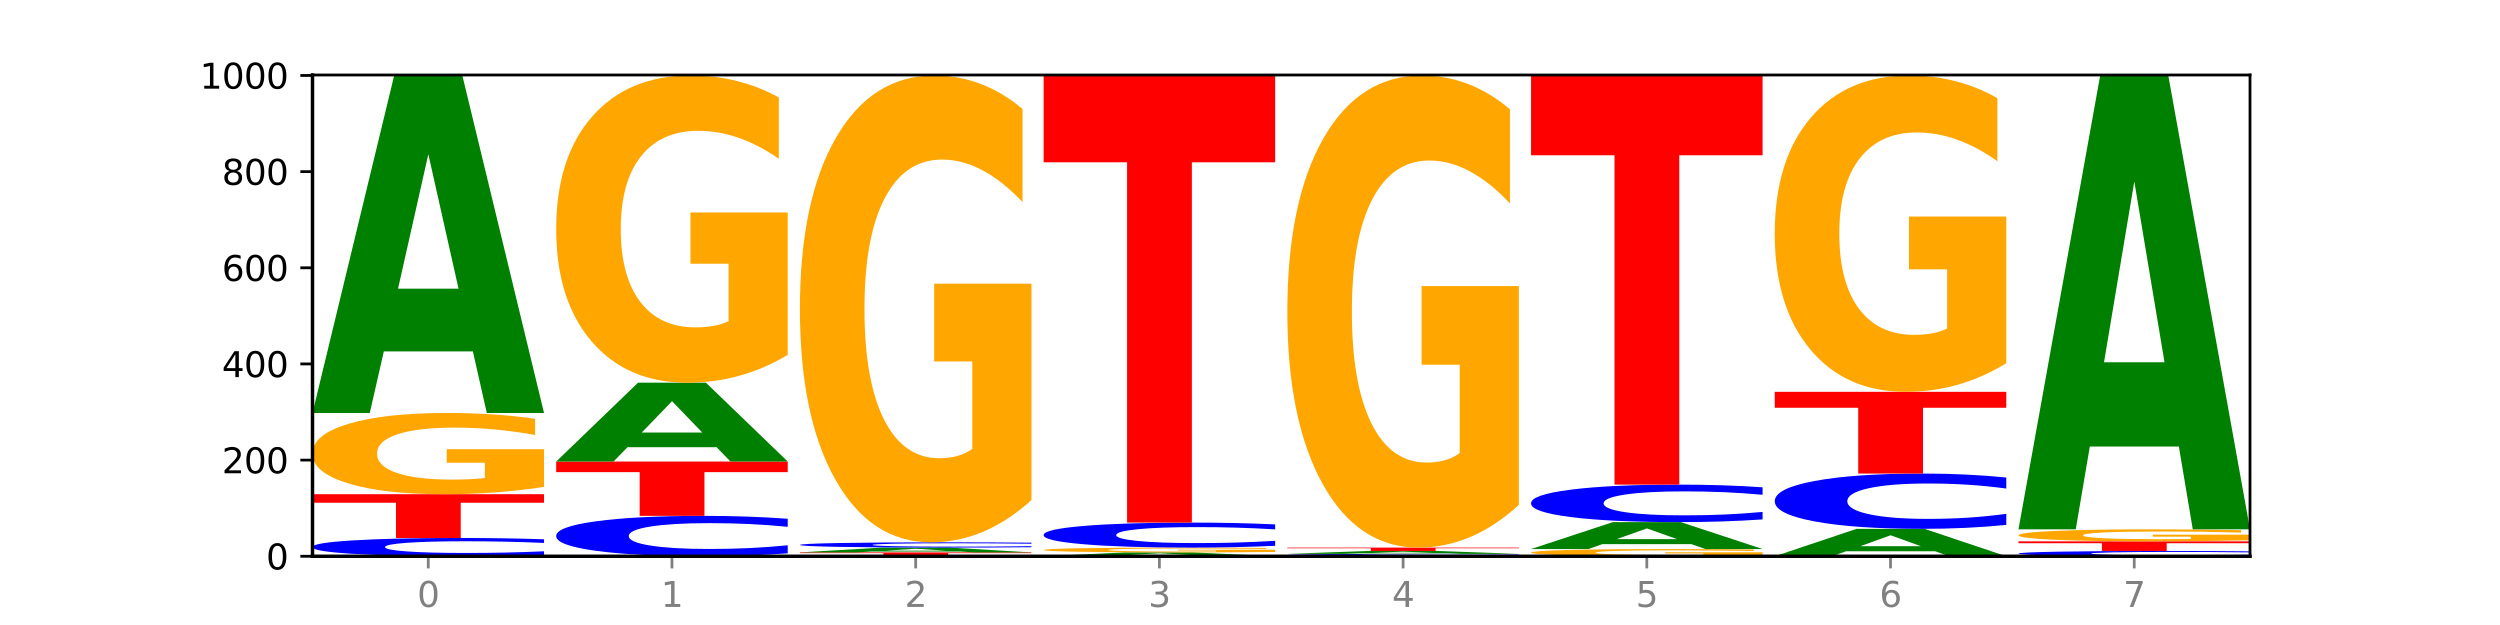
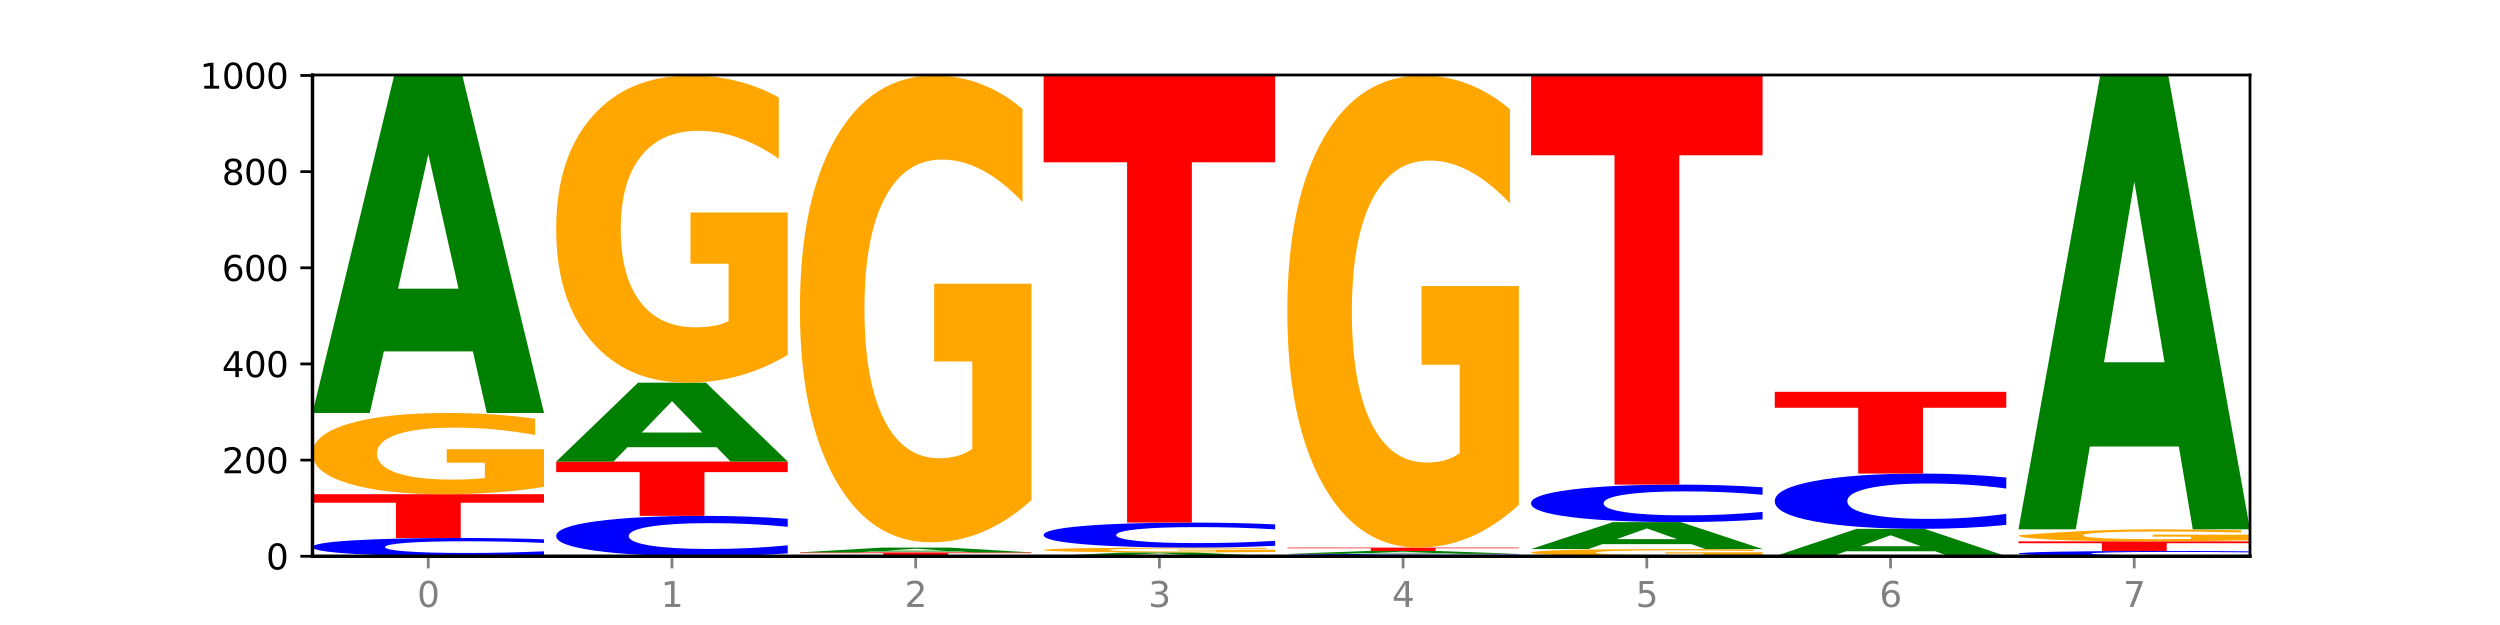
<svg xmlns="http://www.w3.org/2000/svg" xmlns:xlink="http://www.w3.org/1999/xlink" width="720pt" height="180pt" viewBox="0 0 720 180" version="1.1">
  <defs>
    <style type="text/css">*{stroke-linejoin: round; stroke-linecap: butt}</style>
  </defs>
  <g id="figure_1">
    <g id="patch_1">
      <path d="M 0 180  L 720 180  L 720 0  L 0 0  z " style="fill: #ffffff" />
    </g>
    <g id="axes_1">
      <g id="patch_2">
        <path d="M 90 160.2  L 648 160.2  L 648 21.6  L 90 21.6  z " style="fill: #ffffff" />
      </g>
      <g id="line2d_1">
        <path d="M 90 160.2  L 648 160.2  " clip-path="url(#p7e5284f23f)" style="fill: none; stroke: #000000; stroke-width: 0.5; stroke-linecap: square" />
      </g>
      <g id="patch_3">
        <path d="M 156.679 159.823  Q 151.102 160.01 145.07 160.104  Q 139.039 160.2 132.47 160.2  Q 112.882 160.2 101.441 159.491  Q 90 158.783 90 157.571  Q 90 156.355 101.441 155.647  Q 112.882 154.938 132.47 154.938  Q 139.039 154.938 145.07 155.034  Q 151.102 155.129 156.679 155.316  L 156.679 156.364  Q 151.051 156.117 145.591 156.001  Q 140.131 155.886 134.1 155.886  Q 123.281 155.886 117.082 156.335  Q 110.899 156.783 110.899 157.571  Q 110.899 158.356 117.082 158.804  Q 123.281 159.252 134.1 159.252  Q 140.131 159.252 145.591 159.137  Q 151.051 159.021 156.679 158.773  L 156.679 159.823  z " clip-path="url(#p7e5284f23f)" style="fill: #0000ff" />
      </g>
      <g id="patch_4">
        <path d="M 90 142.338  L 156.679 142.338  L 156.679 144.796  L 132.69 144.796  L 132.69 154.938  L 114.036 154.938  L 114.036 144.796  L 90 144.796  L 90 142.338  z " clip-path="url(#p7e5284f23f)" style="fill: #ff0000" />
      </g>
      <g id="patch_5">
        <path d="M 156.679 140.221  Q 149.955 141.28 142.722 141.812  Q 135.489 142.338 127.778 142.338  Q 110.353 142.338 100.177 139.187  Q 90 136.035 90 130.646  Q 90 125.193 100.356 122.066  Q 110.727 118.938 128.764 118.938  Q 135.713 118.938 142.079 119.364  Q 148.46 119.784 154.109 120.616  L 154.109 125.28  Q 148.281 124.212 142.513 123.685  Q 136.744 123.153 130.946 123.153  Q 120.216 123.153 114.403 125.097  Q 108.59 127.035 108.59 130.646  Q 108.59 134.223 114.194 136.175  Q 119.798 138.123 130.109 138.123  Q 132.919 138.123 135.325 138.012  Q 137.731 137.896 139.643 137.655  L 139.643 133.275  L 128.66 133.275  L 128.66 129.374  L 156.679 129.374  L 156.679 140.221  z " clip-path="url(#p7e5284f23f)" style="fill: #ffa600" />
      </g>
      <g id="patch_6">
        <path d="M 136.189 101.206  L 110.545 101.206  L 106.496 118.938  L 90 118.938  L 113.558 21.6  L 133.121 21.6  L 156.679 118.938  L 140.197 118.938  L 136.189 101.206  z M 114.635 83.141  L 132.058 83.141  L 123.36 44.422  L 114.635 83.141  z " clip-path="url(#p7e5284f23f)" style="fill: #008000" />
      </g>
      <g id="patch_7">
        <path d="M 226.868 159.366  Q 221.29 159.78 215.259 159.989  Q 209.228 160.2 202.659 160.2  Q 183.07 160.2 171.629 158.634  Q 160.189 157.067 160.189 154.388  Q 160.189 151.7 171.629 150.136  Q 183.07 148.569 202.659 148.569  Q 209.228 148.569 215.259 148.781  Q 221.29 148.99 226.868 149.403  L 226.868 151.721  Q 221.24 151.174 215.78 150.919  Q 210.32 150.664 204.289 150.664  Q 193.47 150.664 187.27 151.657  Q 181.088 152.646 181.088 154.388  Q 181.088 156.123 187.27 157.115  Q 193.47 158.105 204.289 158.105  Q 210.32 158.105 215.78 157.85  Q 221.24 157.593 226.868 157.045  L 226.868 159.366  z " clip-path="url(#p7e5284f23f)" style="fill: #0000ff" />
      </g>
      <g id="patch_8">
        <path d="M 160.189 132.923  L 226.868 132.923  L 226.868 135.975  L 202.879 135.975  L 202.879 148.569  L 184.224 148.569  L 184.224 135.975  L 160.189 135.975  L 160.189 132.923  z " clip-path="url(#p7e5284f23f)" style="fill: #ff0000" />
      </g>
      <g id="patch_9">
        <path d="M 206.377 128.786  L 180.734 128.786  L 176.685 132.923  L 160.189 132.923  L 183.747 110.215  L 203.31 110.215  L 226.868 132.923  L 210.386 132.923  L 206.377 128.786  z M 184.824 124.572  L 202.247 124.572  L 193.549 115.539  L 184.824 124.572  z " clip-path="url(#p7e5284f23f)" style="fill: #008000" />
      </g>
      <g id="patch_10">
        <path d="M 226.868 102.21  Q 220.143 106.213 212.91 108.223  Q 205.678 110.215 197.967 110.215  Q 180.542 110.215 170.365 98.299  Q 160.189 86.383 160.189 66.004  Q 160.189 45.388 170.545 33.563  Q 180.916 21.738 198.953 21.738  Q 205.902 21.738 212.268 23.347  Q 218.649 24.937 224.298 28.08  L 224.298 45.717  Q 218.47 41.678 212.701 39.686  Q 206.933 37.676 201.135 37.676  Q 190.405 37.676 184.592 45.023  Q 178.779 52.352 178.779 66.004  Q 178.779 79.529 184.383 86.913  Q 189.987 94.278 200.298 94.278  Q 203.107 94.278 205.513 93.858  Q 207.919 93.419 209.832 92.505  L 209.832 75.947  L 198.848 75.947  L 198.848 61.198  L 226.868 61.198  L 226.868 102.21  z " clip-path="url(#p7e5284f23f)" style="fill: #ffa600" />
      </g>
      <g id="patch_11">
        <path d="M 230.377 159.092  L 297.057 159.092  L 297.057 159.308  L 273.068 159.308  L 273.068 160.2  L 254.413 160.2  L 254.413 159.308  L 230.377 159.308  L 230.377 159.092  z " clip-path="url(#p7e5284f23f)" style="fill: #ff0000" />
      </g>
      <g id="patch_12">
        <path d="M 276.566 158.84  L 250.922 158.84  L 246.873 159.092  L 230.377 159.092  L 253.935 157.708  L 273.499 157.708  L 297.057 159.092  L 280.574 159.092  L 276.566 158.84  z M 255.012 158.583  L 272.435 158.583  L 263.737 158.032  L 255.012 158.583  z " clip-path="url(#p7e5284f23f)" style="fill: #008000" />
      </g>
      <g id="patch_13">
-         <path d="M 297.057 157.599  Q 291.479 157.653 285.448 157.68  Q 279.417 157.708 272.848 157.708  Q 253.259 157.708 241.818 157.503  Q 230.377 157.297 230.377 156.947  Q 230.377 156.595 241.818 156.39  Q 253.259 156.185 272.848 156.185  Q 279.417 156.185 285.448 156.212  Q 291.479 156.24 297.057 156.294  L 297.057 156.597  Q 291.429 156.526 285.969 156.492  Q 280.509 156.459 274.477 156.459  Q 263.658 156.459 257.459 156.589  Q 251.277 156.719 251.277 156.947  Q 251.277 157.174 257.459 157.304  Q 263.658 157.433 274.477 157.433  Q 280.509 157.433 285.969 157.4  Q 291.429 157.366 297.057 157.295  L 297.057 157.599  z " clip-path="url(#p7e5284f23f)" style="fill: #0000ff" />
-       </g>
+         </g>
      <g id="patch_14">
        <path d="M 297.057 144.02  Q 290.332 150.102 283.099 153.157  Q 275.866 156.185 268.155 156.185  Q 250.731 156.185 240.554 138.077  Q 230.377 119.969 230.377 89.003  Q 230.377 57.676 240.733 39.707  Q 251.104 21.738 269.142 21.738  Q 276.09 21.738 282.457 24.182  Q 288.838 26.599 294.486 31.375  L 294.486 58.176  Q 288.658 52.038 282.89 49.011  Q 277.122 45.956 271.323 45.956  Q 260.594 45.956 254.781 57.12  Q 248.967 68.257 248.967 89.003  Q 248.967 109.555 254.571 120.775  Q 260.175 131.967 270.487 131.967  Q 273.296 131.967 275.702 131.328  Q 278.108 130.662 280.021 129.273  L 280.021 104.111  L 269.037 104.111  L 269.037 81.699  L 297.057 81.699  L 297.057 144.02  z " clip-path="url(#p7e5284f23f)" style="fill: #ffa600" />
      </g>
      <g id="patch_15">
        <path d="M 346.755 159.998  L 321.111 159.998  L 317.062 160.2  L 300.566 160.2  L 324.124 159.092  L 343.687 159.092  L 367.245 160.2  L 350.763 160.2  L 346.755 159.998  z M 325.201 159.793  L 342.624 159.793  L 333.926 159.352  L 325.201 159.793  z " clip-path="url(#p7e5284f23f)" style="fill: #008000" />
      </g>
      <g id="patch_16">
        <path d="M 367.245 158.967  Q 360.521 159.03 353.288 159.061  Q 346.055 159.092 338.344 159.092  Q 320.919 159.092 310.743 158.906  Q 300.566 158.719 300.566 158.4  Q 300.566 158.078 310.922 157.893  Q 321.293 157.708 339.33 157.708  Q 346.279 157.708 352.645 157.733  Q 359.026 157.758 364.675 157.807  L 364.675 158.083  Q 358.847 158.02 353.079 157.989  Q 347.31 157.957 341.512 157.957  Q 330.782 157.957 324.969 158.072  Q 319.156 158.187 319.156 158.4  Q 319.156 158.612 324.76 158.728  Q 330.364 158.843 340.675 158.843  Q 343.485 158.843 345.891 158.836  Q 348.297 158.829 350.209 158.815  L 350.209 158.556  L 339.226 158.556  L 339.226 158.325  L 367.245 158.325  L 367.245 158.967  z " clip-path="url(#p7e5284f23f)" style="fill: #ffa600" />
      </g>
      <g id="patch_17">
        <path d="M 367.245 157.192  Q 361.668 157.447 355.636 157.577  Q 349.605 157.708 343.036 157.708  Q 323.448 157.708 312.007 156.738  Q 300.566 155.768 300.566 154.11  Q 300.566 152.446 312.007 151.477  Q 323.448 150.508 343.036 150.508  Q 349.605 150.508 355.636 150.639  Q 361.668 150.768 367.245 151.024  L 367.245 152.459  Q 361.617 152.12 356.157 151.962  Q 350.697 151.805 344.666 151.805  Q 333.847 151.805 327.648 152.419  Q 321.465 153.032 321.465 154.11  Q 321.465 155.184 327.648 155.798  Q 333.847 156.411 344.666 156.411  Q 350.697 156.411 356.157 156.253  Q 361.617 156.094 367.245 155.755  L 367.245 157.192  z " clip-path="url(#p7e5284f23f)" style="fill: #0000ff" />
      </g>
      <g id="patch_18">
        <path d="M 300.566 21.6  L 367.245 21.6  L 367.245 46.741  L 343.256 46.741  L 343.256 150.508  L 324.602 150.508  L 324.602 46.741  L 300.566 46.741  L 300.566 21.6  z " clip-path="url(#p7e5284f23f)" style="fill: #ff0000" />
      </g>
      <g id="patch_19">
        <path d="M 437.434 160.15  Q 431.856 160.175 425.825 160.187  Q 419.794 160.2 413.225 160.2  Q 393.636 160.2 382.196 160.107  Q 370.755 160.014 370.755 159.854  Q 370.755 159.694 382.196 159.601  Q 393.636 159.508 413.225 159.508  Q 419.794 159.508 425.825 159.52  Q 431.856 159.533 437.434 159.557  L 437.434 159.695  Q 431.806 159.663 426.346 159.648  Q 420.886 159.632 414.855 159.632  Q 404.036 159.632 397.836 159.691  Q 391.654 159.75 391.654 159.854  Q 391.654 159.957 397.836 160.016  Q 404.036 160.075 414.855 160.075  Q 420.886 160.075 426.346 160.06  Q 431.806 160.045 437.434 160.012  L 437.434 160.15  z " clip-path="url(#p7e5284f23f)" style="fill: #0000ff" />
      </g>
      <g id="patch_20">
        <path d="M 416.943 159.356  L 391.3 159.356  L 387.251 159.508  L 370.755 159.508  L 394.313 158.677  L 413.876 158.677  L 437.434 159.508  L 420.952 159.508  L 416.943 159.356  z M 395.39 159.202  L 412.813 159.202  L 404.115 158.872  L 395.39 159.202  z " clip-path="url(#p7e5284f23f)" style="fill: #008000" />
      </g>
      <g id="patch_21">
        <path d="M 370.755 157.708  L 437.434 157.708  L 437.434 157.897  L 413.445 157.897  L 413.445 158.677  L 394.79 158.677  L 394.79 157.897  L 370.755 157.897  L 370.755 157.708  z " clip-path="url(#p7e5284f23f)" style="fill: #ff0000" />
      </g>
      <g id="patch_22">
        <path d="M 437.434 145.406  Q 430.709 151.557 423.476 154.646  Q 416.244 157.708 408.533 157.708  Q 391.108 157.708 380.931 139.395  Q 370.755 121.082 370.755 89.765  Q 370.755 58.083 381.111 39.911  Q 391.482 21.738 409.519 21.738  Q 416.468 21.738 422.834 24.21  Q 429.215 26.654 434.864 31.485  L 434.864 58.589  Q 429.036 52.381 423.267 49.32  Q 417.499 46.23 411.701 46.23  Q 400.971 46.23 395.158 57.521  Q 389.345 68.784 389.345 89.765  Q 389.345 110.55 394.949 121.897  Q 400.553 133.216 410.864 133.216  Q 413.673 133.216 416.079 132.57  Q 418.485 131.896 420.398 130.491  L 420.398 105.045  L 409.414 105.045  L 409.414 82.378  L 437.434 82.378  L 437.434 145.406  z " clip-path="url(#p7e5284f23f)" style="fill: #ffa600" />
      </g>
      <g id="patch_23">
        <path d="M 507.623 160.012  Q 500.898 160.106 493.665 160.153  Q 486.432 160.2 478.721 160.2  Q 461.297 160.2 451.12 159.92  Q 440.943 159.641 440.943 159.162  Q 440.943 158.678 451.299 158.401  Q 461.67 158.123 479.708 158.123  Q 486.656 158.123 493.023 158.161  Q 499.404 158.198 505.052 158.272  L 505.052 158.686  Q 499.224 158.591 493.456 158.544  Q 487.688 158.497 481.889 158.497  Q 471.16 158.497 465.347 158.67  Q 459.533 158.842 459.533 159.162  Q 459.533 159.48 465.137 159.653  Q 470.741 159.826 481.053 159.826  Q 483.862 159.826 486.268 159.816  Q 488.674 159.806 490.587 159.784  L 490.587 159.396  L 479.603 159.396  L 479.603 159.049  L 507.623 159.049  L 507.623 160.012  z " clip-path="url(#p7e5284f23f)" style="fill: #ffa600" />
      </g>
      <g id="patch_24">
        <path d="M 487.132 156.711  L 461.488 156.711  L 457.439 158.123  L 440.943 158.123  L 464.501 150.369  L 484.065 150.369  L 507.623 158.123  L 491.14 158.123  L 487.132 156.711  z M 465.578 155.271  L 483.001 155.271  L 474.303 152.187  L 465.578 155.271  z " clip-path="url(#p7e5284f23f)" style="fill: #008000" />
      </g>
      <g id="patch_25">
        <path d="M 507.623 149.595  Q 502.045 149.979 496.014 150.173  Q 489.983 150.369 483.414 150.369  Q 463.825 150.369 452.384 148.915  Q 440.943 147.46 440.943 144.973  Q 440.943 142.476 452.384 141.024  Q 463.825 139.569 483.414 139.569  Q 489.983 139.569 496.014 139.766  Q 502.045 139.96 507.623 140.343  L 507.623 142.496  Q 501.995 141.988 496.535 141.751  Q 491.075 141.515 485.043 141.515  Q 474.224 141.515 468.025 142.436  Q 461.843 143.355 461.843 144.973  Q 461.843 146.583 468.025 147.505  Q 474.224 148.424 485.043 148.424  Q 491.075 148.424 496.535 148.187  Q 501.995 147.949 507.623 147.44  L 507.623 149.595  z " clip-path="url(#p7e5284f23f)" style="fill: #0000ff" />
      </g>
      <g id="patch_26">
        <path d="M 440.943 21.738  L 507.623 21.738  L 507.623 44.719  L 483.634 44.719  L 483.634 139.569  L 464.979 139.569  L 464.979 44.719  L 440.943 44.719  L 440.943 21.738  z " clip-path="url(#p7e5284f23f)" style="fill: #ff0000" />
      </g>
      <g id="patch_27">
        <path d="M 557.321 158.762  L 531.677 158.762  L 527.628 160.2  L 511.132 160.2  L 534.69 152.308  L 554.253 152.308  L 577.811 160.2  L 561.329 160.2  L 557.321 158.762  z M 535.767 157.297  L 553.19 157.297  L 544.492 154.158  L 535.767 157.297  z " clip-path="url(#p7e5284f23f)" style="fill: #008000" />
      </g>
      <g id="patch_28">
        <path d="M 577.811 151.166  Q 572.234 151.732 566.203 152.018  Q 560.171 152.308 553.603 152.308  Q 534.014 152.308 522.573 150.163  Q 511.132 148.019 511.132 144.351  Q 511.132 140.67 522.573 138.529  Q 534.014 136.385 553.603 136.385  Q 560.171 136.385 566.203 136.674  Q 572.234 136.96 577.811 137.526  L 577.811 140.7  Q 572.183 139.95 566.723 139.601  Q 561.263 139.253 555.232 139.253  Q 544.413 139.253 538.214 140.611  Q 532.031 141.966 532.031 144.351  Q 532.031 146.726 538.214 148.084  Q 544.413 149.439 555.232 149.439  Q 561.263 149.439 566.723 149.091  Q 572.183 148.739 577.811 147.989  L 577.811 151.166  z " clip-path="url(#p7e5284f23f)" style="fill: #0000ff" />
      </g>
      <g id="patch_29">
        <path d="M 511.132 112.846  L 577.811 112.846  L 577.811 117.437  L 553.822 117.437  L 553.822 136.385  L 535.168 136.385  L 535.168 117.437  L 511.132 117.437  L 511.132 112.846  z " clip-path="url(#p7e5284f23f)" style="fill: #ff0000" />
      </g>
      <g id="patch_30">
-         <path d="M 577.811 104.603  Q 571.087 108.725 563.854 110.795  Q 556.621 112.846 548.91 112.846  Q 531.486 112.846 521.309 100.576  Q 511.132 88.305 511.132 67.321  Q 511.132 46.092 521.488 33.915  Q 531.859 21.738 549.896 21.738  Q 556.845 21.738 563.211 23.395  Q 569.592 25.032 575.241 28.269  L 575.241 46.43  Q 569.413 42.271 563.645 40.22  Q 557.876 38.15 552.078 38.15  Q 541.348 38.15 535.535 45.715  Q 529.722 53.262 529.722 67.321  Q 529.722 81.247 535.326 88.851  Q 540.93 96.435 551.241 96.435  Q 554.051 96.435 556.457 96.002  Q 558.863 95.551 560.775 94.61  L 560.775 77.559  L 549.792 77.559  L 549.792 62.371  L 577.811 62.371  L 577.811 104.603  z " clip-path="url(#p7e5284f23f)" style="fill: #ffa600" />
-       </g>
+         </g>
      <g id="patch_31">
        <path d="M 648 160.091  Q 642.422 160.145 636.391 160.172  Q 630.36 160.2 623.791 160.2  Q 604.202 160.2 592.762 159.995  Q 581.321 159.79 581.321 159.439  Q 581.321 159.087 592.762 158.882  Q 604.202 158.677 623.791 158.677  Q 630.36 158.677 636.391 158.705  Q 642.422 158.732 648 158.786  L 648 159.09  Q 642.372 159.018 636.912 158.985  Q 631.452 158.951 625.421 158.951  Q 614.602 158.951 608.402 159.081  Q 602.22 159.211 602.22 159.439  Q 602.22 159.666 608.402 159.796  Q 614.602 159.926 625.421 159.926  Q 631.452 159.926 636.912 159.892  Q 642.372 159.859 648 159.787  L 648 160.091  z " clip-path="url(#p7e5284f23f)" style="fill: #0000ff" />
      </g>
      <g id="patch_32">
        <path d="M 581.321 155.908  L 648 155.908  L 648 156.448  L 624.011 156.448  L 624.011 158.677  L 605.356 158.677  L 605.356 156.448  L 581.321 156.448  L 581.321 155.908  z " clip-path="url(#p7e5284f23f)" style="fill: #ff0000" />
      </g>
      <g id="patch_33">
-         <path d="M 648 155.595  Q 641.275 155.751 634.042 155.83  Q 626.81 155.908 619.099 155.908  Q 601.674 155.908 591.497 155.441  Q 581.321 154.975 581.321 154.178  Q 581.321 153.371 591.677 152.909  Q 602.048 152.446 620.085 152.446  Q 627.034 152.446 633.4 152.509  Q 639.781 152.571 645.43 152.694  L 645.43 153.384  Q 639.602 153.226 633.833 153.148  Q 628.065 153.07 622.267 153.07  Q 611.537 153.07 605.724 153.357  Q 599.911 153.644 599.911 154.178  Q 599.911 154.707 605.515 154.996  Q 611.119 155.284 621.43 155.284  Q 624.239 155.284 626.645 155.268  Q 629.051 155.251 630.964 155.215  L 630.964 154.567  L 619.98 154.567  L 619.98 153.99  L 648 153.99  L 648 155.595  z " clip-path="url(#p7e5284f23f)" style="fill: #ffa600" />
+         <path d="M 648 155.595  Q 641.275 155.751 634.042 155.83  Q 626.81 155.908 619.099 155.908  Q 601.674 155.908 591.497 155.441  Q 581.321 154.975 581.321 154.178  Q 602.048 152.446 620.085 152.446  Q 627.034 152.446 633.4 152.509  Q 639.781 152.571 645.43 152.694  L 645.43 153.384  Q 639.602 153.226 633.833 153.148  Q 628.065 153.07 622.267 153.07  Q 611.537 153.07 605.724 153.357  Q 599.911 153.644 599.911 154.178  Q 599.911 154.707 605.515 154.996  Q 611.119 155.284 621.43 155.284  Q 624.239 155.284 626.645 155.268  Q 629.051 155.251 630.964 155.215  L 630.964 154.567  L 619.98 154.567  L 619.98 153.99  L 648 153.99  L 648 155.595  z " clip-path="url(#p7e5284f23f)" style="fill: #ffa600" />
      </g>
      <g id="patch_34">
        <path d="M 627.51 128.61  L 601.866 128.61  L 597.817 152.446  L 581.321 152.446  L 604.879 21.6  L 624.442 21.6  L 648 152.446  L 631.518 152.446  L 627.51 128.61  z M 605.956 104.325  L 623.379 104.325  L 614.681 52.278  L 605.956 104.325  z " clip-path="url(#p7e5284f23f)" style="fill: #008000" />
      </g>
      <g id="matplotlib.axis_1">
        <g id="xtick_1">
          <g id="line2d_2">
            <defs>
              <path id="mbd15eb6acf" d="M 0 0  L 0 3.5  " style="stroke: #808080; stroke-width: 0.8" />
            </defs>
            <g>
              <use xlink:href="#mbd15eb6acf" x="123.34" y="160.2" style="fill: #808080; stroke: #808080; stroke-width: 0.8" />
            </g>
          </g>
          <g id="text_1">
            <g style="fill: #808080" transform="translate(120.158 174.798) scale(0.1 -0.1)">
              <defs>
                <path id="DejaVuSans-30" d="M 2034 4250  Q 1547 4250 1301 3770  Q 1056 3291 1056 2328  Q 1056 1369 1301 889  Q 1547 409 2034 409  Q 2525 409 2770 889  Q 3016 1369 3016 2328  Q 3016 3291 2770 3770  Q 2525 4250 2034 4250  z M 2034 4750  Q 2819 4750 3233 4129  Q 3647 3509 3647 2328  Q 3647 1150 3233 529  Q 2819 -91 2034 -91  Q 1250 -91 836 529  Q 422 1150 422 2328  Q 422 3509 836 4129  Q 1250 4750 2034 4750  z " transform="scale(0.016)" />
              </defs>
              <use xlink:href="#DejaVuSans-30" />
            </g>
          </g>
        </g>
        <g id="xtick_2">
          <g id="line2d_3">
            <g>
              <use xlink:href="#mbd15eb6acf" x="193.528" y="160.2" style="fill: #808080; stroke: #808080; stroke-width: 0.8" />
            </g>
          </g>
          <g id="text_2">
            <g style="fill: #808080" transform="translate(190.347 174.798) scale(0.1 -0.1)">
              <defs>
                <path id="DejaVuSans-31" d="M 794 531  L 1825 531  L 1825 4091  L 703 3866  L 703 4441  L 1819 4666  L 2450 4666  L 2450 531  L 3481 531  L 3481 0  L 794 0  L 794 531  z " transform="scale(0.016)" />
              </defs>
              <use xlink:href="#DejaVuSans-31" />
            </g>
          </g>
        </g>
        <g id="xtick_3">
          <g id="line2d_4">
            <g>
              <use xlink:href="#mbd15eb6acf" x="263.717" y="160.2" style="fill: #808080; stroke: #808080; stroke-width: 0.8" />
            </g>
          </g>
          <g id="text_3">
            <g style="fill: #808080" transform="translate(260.536 174.798) scale(0.1 -0.1)">
              <defs>
                <path id="DejaVuSans-32" d="M 1228 531  L 3431 531  L 3431 0  L 469 0  L 469 531  Q 828 903 1448 1529  Q 2069 2156 2228 2338  Q 2531 2678 2651 2914  Q 2772 3150 2772 3378  Q 2772 3750 2511 3984  Q 2250 4219 1831 4219  Q 1534 4219 1204 4116  Q 875 4013 500 3803  L 500 4441  Q 881 4594 1212 4672  Q 1544 4750 1819 4750  Q 2544 4750 2975 4387  Q 3406 4025 3406 3419  Q 3406 3131 3298 2873  Q 3191 2616 2906 2266  Q 2828 2175 2409 1742  Q 1991 1309 1228 531  z " transform="scale(0.016)" />
              </defs>
              <use xlink:href="#DejaVuSans-32" />
            </g>
          </g>
        </g>
        <g id="xtick_4">
          <g id="line2d_5">
            <g>
              <use xlink:href="#mbd15eb6acf" x="333.906" y="160.2" style="fill: #808080; stroke: #808080; stroke-width: 0.8" />
            </g>
          </g>
          <g id="text_4">
            <g style="fill: #808080" transform="translate(330.724 174.798) scale(0.1 -0.1)">
              <defs>
                <path id="DejaVuSans-33" d="M 2597 2516  Q 3050 2419 3304 2112  Q 3559 1806 3559 1356  Q 3559 666 3084 287  Q 2609 -91 1734 -91  Q 1441 -91 1130 -33  Q 819 25 488 141  L 488 750  Q 750 597 1062 519  Q 1375 441 1716 441  Q 2309 441 2620 675  Q 2931 909 2931 1356  Q 2931 1769 2642 2001  Q 2353 2234 1838 2234  L 1294 2234  L 1294 2753  L 1863 2753  Q 2328 2753 2575 2939  Q 2822 3125 2822 3475  Q 2822 3834 2567 4026  Q 2313 4219 1838 4219  Q 1578 4219 1281 4162  Q 984 4106 628 3988  L 628 4550  Q 988 4650 1302 4700  Q 1616 4750 1894 4750  Q 2613 4750 3031 4423  Q 3450 4097 3450 3541  Q 3450 3153 3228 2886  Q 3006 2619 2597 2516  z " transform="scale(0.016)" />
              </defs>
              <use xlink:href="#DejaVuSans-33" />
            </g>
          </g>
        </g>
        <g id="xtick_5">
          <g id="line2d_6">
            <g>
              <use xlink:href="#mbd15eb6acf" x="404.094" y="160.2" style="fill: #808080; stroke: #808080; stroke-width: 0.8" />
            </g>
          </g>
          <g id="text_5">
            <g style="fill: #808080" transform="translate(400.913 174.798) scale(0.1 -0.1)">
              <defs>
                <path id="DejaVuSans-34" d="M 2419 4116  L 825 1625  L 2419 1625  L 2419 4116  z M 2253 4666  L 3047 4666  L 3047 1625  L 3713 1625  L 3713 1100  L 3047 1100  L 3047 0  L 2419 0  L 2419 1100  L 313 1100  L 313 1709  L 2253 4666  z " transform="scale(0.016)" />
              </defs>
              <use xlink:href="#DejaVuSans-34" />
            </g>
          </g>
        </g>
        <g id="xtick_6">
          <g id="line2d_7">
            <g>
              <use xlink:href="#mbd15eb6acf" x="474.283" y="160.2" style="fill: #808080; stroke: #808080; stroke-width: 0.8" />
            </g>
          </g>
          <g id="text_6">
            <g style="fill: #808080" transform="translate(471.102 174.798) scale(0.1 -0.1)">
              <defs>
                <path id="DejaVuSans-35" d="M 691 4666  L 3169 4666  L 3169 4134  L 1269 4134  L 1269 2991  Q 1406 3038 1543 3061  Q 1681 3084 1819 3084  Q 2600 3084 3056 2656  Q 3513 2228 3513 1497  Q 3513 744 3044 326  Q 2575 -91 1722 -91  Q 1428 -91 1123 -41  Q 819 9 494 109  L 494 744  Q 775 591 1075 516  Q 1375 441 1709 441  Q 2250 441 2565 725  Q 2881 1009 2881 1497  Q 2881 1984 2565 2268  Q 2250 2553 1709 2553  Q 1456 2553 1204 2497  Q 953 2441 691 2322  L 691 4666  z " transform="scale(0.016)" />
              </defs>
              <use xlink:href="#DejaVuSans-35" />
            </g>
          </g>
        </g>
        <g id="xtick_7">
          <g id="line2d_8">
            <g>
              <use xlink:href="#mbd15eb6acf" x="544.472" y="160.2" style="fill: #808080; stroke: #808080; stroke-width: 0.8" />
            </g>
          </g>
          <g id="text_7">
            <g style="fill: #808080" transform="translate(541.29 174.798) scale(0.1 -0.1)">
              <defs>
                <path id="DejaVuSans-36" d="M 2113 2584  Q 1688 2584 1439 2293  Q 1191 2003 1191 1497  Q 1191 994 1439 701  Q 1688 409 2113 409  Q 2538 409 2786 701  Q 3034 994 3034 1497  Q 3034 2003 2786 2293  Q 2538 2584 2113 2584  z M 3366 4563  L 3366 3988  Q 3128 4100 2886 4159  Q 2644 4219 2406 4219  Q 1781 4219 1451 3797  Q 1122 3375 1075 2522  Q 1259 2794 1537 2939  Q 1816 3084 2150 3084  Q 2853 3084 3261 2657  Q 3669 2231 3669 1497  Q 3669 778 3244 343  Q 2819 -91 2113 -91  Q 1303 -91 875 529  Q 447 1150 447 2328  Q 447 3434 972 4092  Q 1497 4750 2381 4750  Q 2619 4750 2861 4703  Q 3103 4656 3366 4563  z " transform="scale(0.016)" />
              </defs>
              <use xlink:href="#DejaVuSans-36" />
            </g>
          </g>
        </g>
        <g id="xtick_8">
          <g id="line2d_9">
            <g>
              <use xlink:href="#mbd15eb6acf" x="614.66" y="160.2" style="fill: #808080; stroke: #808080; stroke-width: 0.8" />
            </g>
          </g>
          <g id="text_8">
            <g style="fill: #808080" transform="translate(611.479 174.798) scale(0.1 -0.1)">
              <defs>
                <path id="DejaVuSans-37" d="M 525 4666  L 3525 4666  L 3525 4397  L 1831 0  L 1172 0  L 2766 4134  L 525 4134  L 525 4666  z " transform="scale(0.016)" />
              </defs>
              <use xlink:href="#DejaVuSans-37" />
            </g>
          </g>
        </g>
      </g>
      <g id="matplotlib.axis_2">
        <g id="ytick_1">
          <g id="line2d_10">
            <defs>
              <path id="m7fa01688f8" d="M 0 0  L -3.5 0  " style="stroke: #000000; stroke-width: 0.8" />
            </defs>
            <g>
              <use xlink:href="#m7fa01688f8" x="90" y="160.2" style="stroke: #000000; stroke-width: 0.8" />
            </g>
          </g>
          <g id="text_9">
            <g transform="translate(76.638 163.999) scale(0.1 -0.1)">
              <use xlink:href="#DejaVuSans-30" />
            </g>
          </g>
        </g>
        <g id="ytick_2">
          <g id="line2d_11">
            <g>
              <use xlink:href="#m7fa01688f8" x="90" y="132.508" style="stroke: #000000; stroke-width: 0.8" />
            </g>
          </g>
          <g id="text_10">
            <g transform="translate(63.913 136.307) scale(0.1 -0.1)">
              <use xlink:href="#DejaVuSans-32" />
              <use xlink:href="#DejaVuSans-30" x="63.623" />
              <use xlink:href="#DejaVuSans-30" x="127.246" />
            </g>
          </g>
        </g>
        <g id="ytick_3">
          <g id="line2d_12">
            <g>
              <use xlink:href="#m7fa01688f8" x="90" y="104.815" style="stroke: #000000; stroke-width: 0.8" />
            </g>
          </g>
          <g id="text_11">
            <g transform="translate(63.913 108.615) scale(0.1 -0.1)">
              <use xlink:href="#DejaVuSans-34" />
              <use xlink:href="#DejaVuSans-30" x="63.623" />
              <use xlink:href="#DejaVuSans-30" x="127.246" />
            </g>
          </g>
        </g>
        <g id="ytick_4">
          <g id="line2d_13">
            <g>
              <use xlink:href="#m7fa01688f8" x="90" y="77.123" style="stroke: #000000; stroke-width: 0.8" />
            </g>
          </g>
          <g id="text_12">
            <g transform="translate(63.913 80.922) scale(0.1 -0.1)">
              <use xlink:href="#DejaVuSans-36" />
              <use xlink:href="#DejaVuSans-30" x="63.623" />
              <use xlink:href="#DejaVuSans-30" x="127.246" />
            </g>
          </g>
        </g>
        <g id="ytick_5">
          <g id="line2d_14">
            <g>
              <use xlink:href="#m7fa01688f8" x="90" y="49.431" style="stroke: #000000; stroke-width: 0.8" />
            </g>
          </g>
          <g id="text_13">
            <g transform="translate(63.913 53.23) scale(0.1 -0.1)">
              <defs>
                <path id="DejaVuSans-38" d="M 2034 2216  Q 1584 2216 1326 1975  Q 1069 1734 1069 1313  Q 1069 891 1326 650  Q 1584 409 2034 409  Q 2484 409 2743 651  Q 3003 894 3003 1313  Q 3003 1734 2745 1975  Q 2488 2216 2034 2216  z M 1403 2484  Q 997 2584 770 2862  Q 544 3141 544 3541  Q 544 4100 942 4425  Q 1341 4750 2034 4750  Q 2731 4750 3128 4425  Q 3525 4100 3525 3541  Q 3525 3141 3298 2862  Q 3072 2584 2669 2484  Q 3125 2378 3379 2068  Q 3634 1759 3634 1313  Q 3634 634 3220 271  Q 2806 -91 2034 -91  Q 1263 -91 848 271  Q 434 634 434 1313  Q 434 1759 690 2068  Q 947 2378 1403 2484  z M 1172 3481  Q 1172 3119 1398 2916  Q 1625 2713 2034 2713  Q 2441 2713 2670 2916  Q 2900 3119 2900 3481  Q 2900 3844 2670 4047  Q 2441 4250 2034 4250  Q 1625 4250 1398 4047  Q 1172 3844 1172 3481  z " transform="scale(0.016)" />
              </defs>
              <use xlink:href="#DejaVuSans-38" />
              <use xlink:href="#DejaVuSans-30" x="63.623" />
              <use xlink:href="#DejaVuSans-30" x="127.246" />
            </g>
          </g>
        </g>
        <g id="ytick_6">
          <g id="line2d_15">
            <g>
              <use xlink:href="#m7fa01688f8" x="90" y="21.738" style="stroke: #000000; stroke-width: 0.8" />
            </g>
          </g>
          <g id="text_14">
            <g transform="translate(57.55 25.538) scale(0.1 -0.1)">
              <use xlink:href="#DejaVuSans-31" />
              <use xlink:href="#DejaVuSans-30" x="63.623" />
              <use xlink:href="#DejaVuSans-30" x="127.246" />
              <use xlink:href="#DejaVuSans-30" x="190.869" />
            </g>
          </g>
        </g>
      </g>
      <g id="patch_35">
        <path d="M 90 160.2  L 90 21.6  " style="fill: none; stroke: #000000; stroke-linejoin: miter; stroke-linecap: square" />
      </g>
      <g id="patch_36">
        <path d="M 648 160.2  L 648 21.6  " style="fill: none; stroke: #000000; stroke-width: 0.8; stroke-linejoin: miter; stroke-linecap: square" />
      </g>
      <g id="patch_37">
        <path d="M 90 160.2  L 648 160.2  " style="fill: none; stroke: #000000; stroke-linejoin: miter; stroke-linecap: square" />
      </g>
      <g id="patch_38">
        <path d="M 90 21.6  L 648 21.6  " style="fill: none; stroke: #000000; stroke-width: 0.8; stroke-linejoin: miter; stroke-linecap: square" />
      </g>
    </g>
  </g>
  <defs>
    <clipPath id="p7e5284f23f">
      <rect x="90" y="21.6" width="558" height="138.6" />
    </clipPath>
  </defs>
</svg>